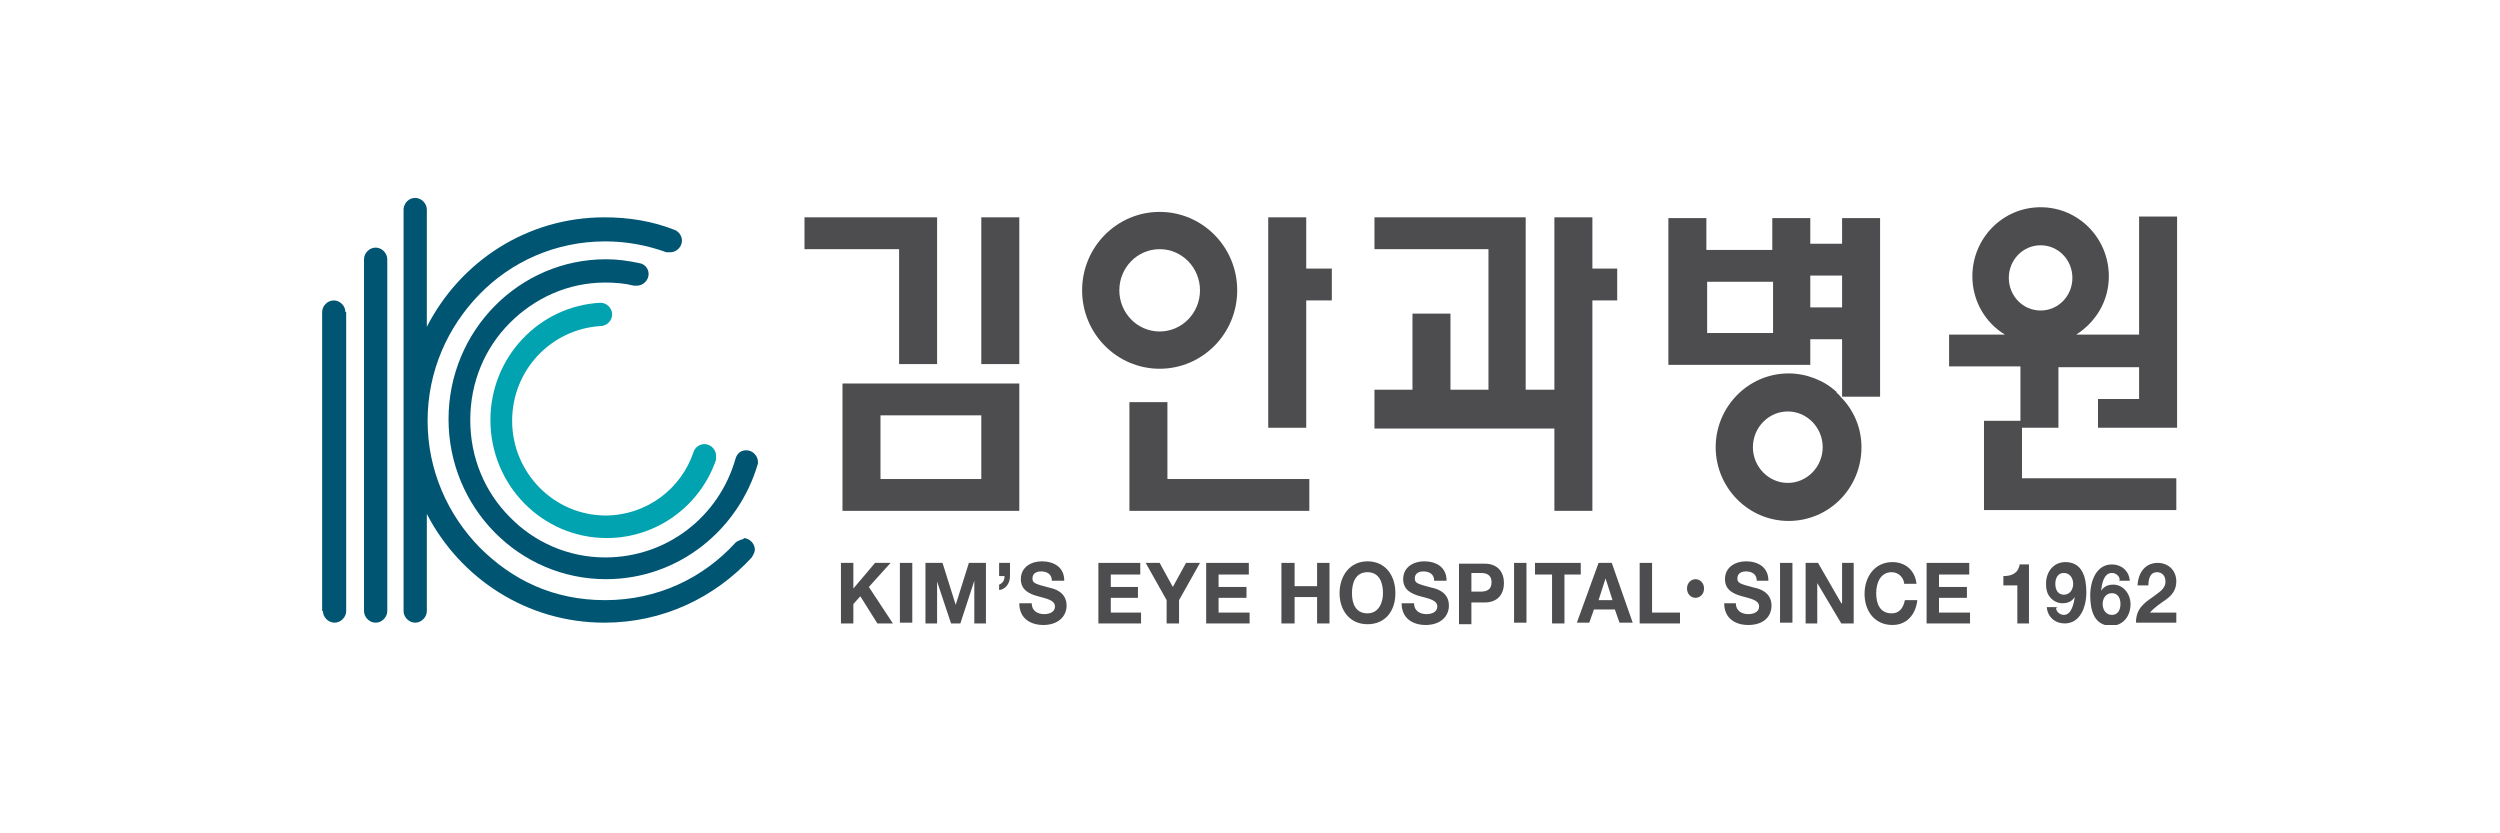
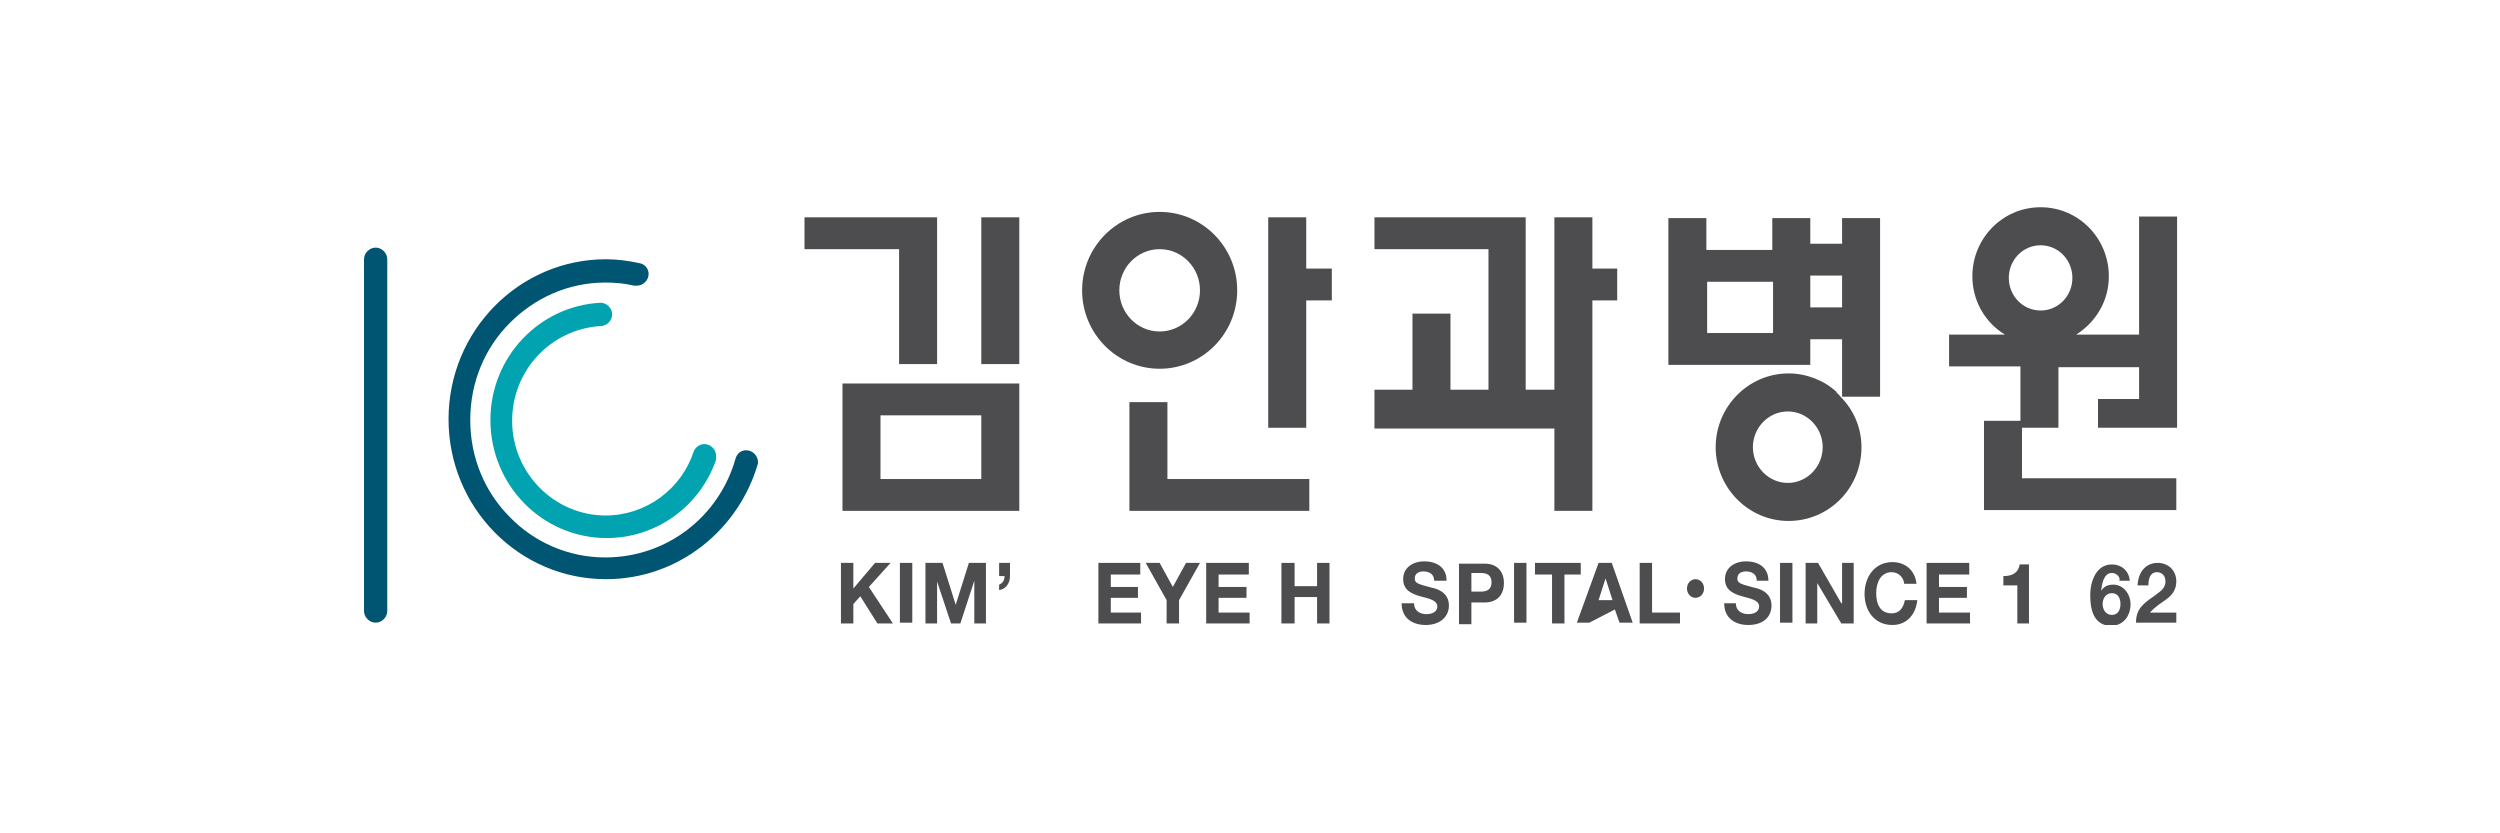
<svg xmlns="http://www.w3.org/2000/svg" width="240" height="80" viewBox="0 0 240 80" fill="none">
  <g clip-path="url(#clip0_619_26283)">
    <path d="M58.172 49.49C53.185 49.49 49.165 45.39 49.165 40.395C49.165 35.55 52.887 31.599 57.651 31.301C58.247 31.301 58.768 30.779 58.768 30.183C58.768 29.586 58.247 29.064 57.651 29.064C51.77 29.363 47.08 34.283 47.08 40.321C47.08 46.583 52.068 51.652 58.247 51.652C63.086 51.652 67.255 48.521 68.744 44.123C68.744 44.123 68.744 43.899 68.744 43.75C68.744 43.154 68.223 42.632 67.627 42.632C67.18 42.632 66.734 42.93 66.585 43.377C65.394 46.955 62.044 49.49 58.098 49.49" fill="#00A3AF" />
-     <path d="M33.159 29.958C33.159 29.362 32.638 28.84 32.042 28.84C31.447 28.84 30.926 29.362 30.926 29.958V58.658H31C31 59.254 31.521 59.776 32.117 59.776C32.712 59.776 33.234 59.254 33.234 58.658V29.958H33.159Z" fill="#005573" />
    <path d="M72.764 44.345C72.764 43.749 72.243 43.227 71.648 43.227C71.127 43.227 70.754 43.525 70.606 44.047C69.042 49.563 64.054 53.514 58.099 53.514C54.525 53.514 51.25 52.023 48.942 49.638C46.559 47.252 45.145 43.972 45.145 40.32C45.145 36.667 46.559 33.387 48.942 31.001C51.324 28.616 54.525 27.125 58.099 27.125C59.066 27.125 59.96 27.2 60.853 27.423C60.928 27.423 61.002 27.423 61.151 27.423C61.746 27.423 62.268 26.901 62.268 26.305C62.268 25.783 61.895 25.336 61.374 25.261C60.332 25.038 59.29 24.889 58.173 24.889C49.835 24.889 43.06 31.747 43.06 40.245C43.06 48.743 49.835 55.601 58.173 55.601C65.097 55.601 70.903 50.905 72.764 44.494C72.764 44.494 72.764 44.27 72.764 44.196" fill="#005573" />
-     <path d="M71.424 51.725C71.424 51.725 70.828 51.874 70.605 52.098C67.478 55.527 63.086 57.614 58.098 57.614C53.11 57.614 49.165 55.676 46.038 52.545C42.986 49.414 41.05 45.166 41.05 40.395C41.05 35.624 42.986 31.375 46.038 28.244C49.09 25.113 53.334 23.174 58.098 23.174C60.183 23.174 62.118 23.547 63.979 24.218C64.128 24.218 64.203 24.218 64.352 24.218C64.947 24.218 65.468 23.696 65.468 23.1C65.468 22.653 65.171 22.206 64.724 22.056C62.639 21.236 60.406 20.864 58.024 20.864C50.579 20.864 44.177 25.113 40.976 31.375V20.118C40.976 19.522 40.454 19 39.859 19C39.263 19 38.817 19.447 38.742 20.044V58.658C38.742 59.255 39.263 59.776 39.859 59.776C40.454 59.776 40.976 59.255 40.976 58.658V49.34C44.177 55.527 50.579 59.776 58.024 59.776C63.607 59.776 68.595 57.391 72.168 53.514C72.168 53.514 72.466 53.067 72.466 52.769C72.466 52.173 71.945 51.651 71.35 51.651" fill="#005573" />
    <path d="M37.179 24.89C37.179 24.293 36.658 23.771 36.062 23.771C35.466 23.771 34.945 24.293 34.945 24.89V58.659C34.945 59.255 35.466 59.777 36.062 59.777C36.658 59.777 37.179 59.255 37.179 58.659V24.89Z" fill="#005573" />
    <path d="M86.313 34.952H89.961V20.863H77.231V23.92H86.313V34.952Z" fill="#4D4D4F" />
    <path d="M97.853 20.863H94.205V34.952H97.853V20.863Z" fill="#4D4D4F" />
    <path d="M84.527 39.873H94.205V45.986H84.527V39.873ZM80.879 49.042H97.853V36.816H80.879V49.042Z" fill="#4D4D4F" />
    <path d="M107.456 27.871C107.456 25.709 109.168 23.92 111.327 23.92C113.486 23.92 115.199 25.709 115.199 27.871C115.199 30.033 113.486 31.822 111.327 31.822C109.168 31.822 107.456 30.033 107.456 27.871ZM118.772 27.871C118.772 23.696 115.422 20.342 111.327 20.342C107.233 20.342 103.883 23.696 103.883 27.871C103.883 32.045 107.233 35.4 111.327 35.4C115.422 35.4 118.772 32.045 118.772 27.871Z" fill="#4D4D4F" />
    <path d="M112.072 38.605H108.424V49.042H125.695V45.986H112.072V38.605Z" fill="#4D4D4F" />
    <path d="M125.398 20.863H121.75V41.065H125.398V28.84H127.855V25.783H125.398V20.863Z" fill="#4D4D4F" />
    <path d="M152.869 20.863H149.221V37.412H146.466V20.863H131.949V23.92H142.893V37.412H139.245V30.107H135.597V37.412H131.949V41.14H149.221V49.041H152.869V28.84H155.251V25.783H152.869V20.863Z" fill="#4D4D4F" />
    <path d="M171.629 46.359C169.767 46.359 168.278 44.793 168.278 42.929C168.278 41.066 169.767 39.5 171.629 39.5C173.49 39.5 174.979 41.066 174.979 42.929C174.979 44.793 173.49 46.359 171.629 46.359ZM176.319 37.637C175.128 36.519 173.415 35.848 171.703 35.848C167.832 35.848 164.705 39.053 164.705 42.929C164.705 46.806 167.832 50.011 171.703 50.011C175.574 50.011 178.701 46.88 178.701 42.929C178.701 41.066 177.956 39.351 176.691 38.084C176.691 38.084 176.468 37.786 176.319 37.711" fill="#4D4D4F" />
    <path d="M176.84 29.51H173.788V26.454H176.84V29.51ZM170.214 31.97H163.886V27.05H170.214V31.97ZM176.84 23.398H173.788V20.938H170.14V23.994H163.812V20.938H160.164V35.027H173.788V32.567H176.84V38.083H180.488V20.938H176.84V23.398Z" fill="#4D4D4F" />
    <path d="M192.846 26.678C192.846 24.964 194.186 23.547 195.898 23.547C197.61 23.547 198.95 24.964 198.95 26.678C198.95 28.393 197.61 29.809 195.898 29.809C194.186 29.809 192.846 28.393 192.846 26.678ZM194.111 45.985V41.065H197.61V35.251H205.353V38.307H201.407V41.065H209V20.789H205.353V32.12H199.322C201.184 30.927 202.449 28.915 202.449 26.529C202.449 22.876 199.546 19.895 195.898 19.895C192.25 19.895 189.347 22.876 189.347 26.529C189.347 28.915 190.612 31.002 192.473 32.12H187.113V35.176H193.962V40.395H190.463V48.967H208.926V45.911H194.111V45.985Z" fill="#4D4D4F" />
    <path d="M80.731 54.037H81.922V56.497L84.006 54.037H85.495L83.41 56.348L85.718 59.852H84.229L82.592 57.243L81.922 57.988V59.852H80.731V54.037Z" fill="#4D4D4F" />
    <path d="M87.58 54.037H86.389V59.777H87.58V54.037Z" fill="#4D4D4F" />
    <path d="M88.844 54.037H90.482L91.747 58.063L93.013 54.037H94.65V59.852H93.534V55.752L92.194 59.852H91.3L89.96 55.826V59.852H88.844V54.037Z" fill="#4D4D4F" />
    <path d="M95.916 54.037H96.958V55.304C96.958 56.05 96.512 56.572 95.916 56.646V56.124C96.288 55.975 96.437 55.677 96.437 55.304H95.916V54.037Z" fill="#4D4D4F" />
-     <path d="M99.043 57.912C99.043 58.658 99.638 58.956 100.234 58.956C100.681 58.956 101.276 58.807 101.276 58.21C101.276 57.614 100.457 57.465 99.638 57.241C98.819 57.018 98.001 56.645 98.001 55.601C98.001 54.408 99.043 53.887 100.01 53.887C101.127 53.887 102.169 54.408 102.169 55.75H100.978C100.978 55.079 100.457 54.856 99.936 54.856C99.564 54.856 99.117 55.005 99.117 55.527C99.117 55.974 99.341 56.048 100.755 56.421C101.127 56.496 102.393 56.794 102.393 58.136C102.393 59.179 101.574 59.999 100.159 59.999C98.968 59.999 97.852 59.403 97.852 57.912H99.043Z" fill="#4D4D4F" />
    <path d="M105.445 54.037H109.465V55.155H106.636V56.348H109.242V57.392H106.636V58.808H109.54V59.852H105.445V54.037Z" fill="#4D4D4F" />
    <path d="M111.996 57.615L109.986 54.037H111.326L112.592 56.348L113.858 54.037H115.198L113.188 57.615V59.852H111.996V57.615Z" fill="#4D4D4F" />
    <path d="M115.793 54.037H119.887V55.155H116.984V56.348H119.664V57.392H116.984V58.808H119.962V59.852H115.793V54.037Z" fill="#4D4D4F" />
    <path d="M123.016 54.037H124.281V56.273H126.44V54.037H127.631V59.852H126.44V57.317H124.281V59.852H123.016V54.037Z" fill="#4D4D4F" />
-     <path d="M131.278 58.881C132.32 58.881 132.767 57.912 132.767 56.943C132.767 55.899 132.394 54.93 131.278 54.93C130.161 54.93 129.789 55.899 129.789 56.943C129.789 57.987 130.161 58.881 131.278 58.881ZM131.278 53.887C132.99 53.887 133.958 55.228 133.958 56.943C133.958 58.658 132.99 59.925 131.278 59.925C129.565 59.925 128.598 58.583 128.598 56.943C128.598 55.303 129.565 53.887 131.278 53.887Z" fill="#4D4D4F" />
    <path d="M135.746 57.912C135.746 58.658 136.341 58.956 136.937 58.956C137.384 58.956 137.979 58.807 137.979 58.21C137.979 57.614 137.16 57.465 136.341 57.241C135.522 57.018 134.704 56.645 134.704 55.601C134.704 54.408 135.746 53.887 136.714 53.887C137.83 53.887 138.873 54.408 138.873 55.75H137.681C137.681 55.079 137.16 54.856 136.639 54.856C136.267 54.856 135.82 55.005 135.82 55.527C135.82 55.974 136.044 56.048 137.458 56.421C137.83 56.496 139.096 56.794 139.096 58.136C139.096 59.179 138.277 59.999 136.863 59.999C135.671 59.999 134.555 59.403 134.555 57.912H135.746Z" fill="#4D4D4F" />
    <path d="M141.254 56.795H142.147C142.668 56.795 143.189 56.646 143.189 55.9C143.189 55.155 142.668 55.006 142.147 55.006H141.254V56.72V56.795ZM140.062 54.111H142.519C143.859 54.111 144.38 55.006 144.38 55.975C144.38 56.944 143.859 57.839 142.519 57.839H141.254V59.926H140.062V54.186V54.111Z" fill="#4D4D4F" />
    <path d="M146.541 54.037H145.35V59.777H146.541V54.037Z" fill="#4D4D4F" />
    <path d="M148.997 55.155H147.359V54.037H151.752V55.155H150.188V59.852H148.997V55.155Z" fill="#4D4D4F" />
-     <path d="M153.389 57.615H154.803L154.133 55.528L153.463 57.615H153.389ZM153.538 54.037H154.729L156.739 59.777H155.473L155.027 58.51H153.017L152.57 59.777H151.379L153.463 54.037H153.538Z" fill="#4D4D4F" />
+     <path d="M153.389 57.615H154.803L154.133 55.528L153.463 57.615H153.389ZM153.538 54.037H154.729L156.739 59.777H155.473L155.027 58.51L152.57 59.777H151.379L153.463 54.037H153.538Z" fill="#4D4D4F" />
    <path d="M157.408 54.037H158.599V58.808H161.279V59.852H157.408V54.037Z" fill="#4D4D4F" />
    <path d="M162.77 55.602C163.217 55.602 163.589 55.974 163.589 56.496C163.589 57.018 163.217 57.391 162.77 57.391C162.323 57.391 161.951 57.018 161.951 56.496C161.951 55.974 162.323 55.602 162.77 55.602Z" fill="#4D4D4F" />
    <path d="M166.64 57.912C166.64 58.658 167.236 58.956 167.831 58.956C168.278 58.956 168.874 58.807 168.874 58.21C168.874 57.614 168.055 57.465 167.236 57.241C166.417 57.018 165.598 56.645 165.598 55.601C165.598 54.408 166.64 53.887 167.608 53.887C168.725 53.887 169.767 54.408 169.767 55.75H168.65C168.65 55.079 168.129 54.856 167.608 54.856C167.236 54.856 166.789 55.005 166.789 55.527C166.789 55.974 167.012 56.048 168.427 56.421C168.799 56.496 170.065 56.794 170.065 58.136C170.065 59.179 169.32 59.999 167.831 59.999C166.64 59.999 165.523 59.403 165.523 57.912H166.715H166.64Z" fill="#4D4D4F" />
    <path d="M172.074 54.037H170.883V59.777H172.074V54.037Z" fill="#4D4D4F" />
    <path d="M173.34 54.037H174.531L176.764 57.913H176.839V54.037H177.955V59.852H176.764L174.457 55.975V59.852H173.34V54.037Z" fill="#4D4D4F" />
    <path d="M182.795 55.974C182.72 55.377 182.199 54.93 181.604 54.93C180.561 54.93 180.115 55.899 180.115 56.943C180.115 57.986 180.487 58.881 181.604 58.881C182.348 58.881 182.72 58.359 182.869 57.614H184.06C183.911 59.03 183.018 59.999 181.678 59.999C179.966 59.999 178.998 58.657 178.998 57.017C178.998 55.377 179.966 53.961 181.678 53.961C182.869 53.961 183.837 54.706 183.986 56.048H182.795V55.974Z" fill="#4D4D4F" />
    <path d="M184.953 54.037H189.048V55.155H186.144V56.348H188.824V57.392H186.144V58.808H189.122V59.852H184.953V54.037Z" fill="#4D4D4F" />
    <path d="M194.706 59.851H193.664V56.198H192.324V55.304C193.069 55.304 193.739 55.08 193.888 54.185H194.781V59.851H194.706Z" fill="#4D4D4F" />
-     <path d="M199.024 56.048C199.024 55.526 198.726 55.005 198.13 55.005C197.535 55.005 197.311 55.526 197.311 56.048C197.311 56.57 197.535 57.092 198.13 57.092C198.726 57.092 199.024 56.57 199.024 56.048ZM197.386 58.359C197.386 58.732 197.758 59.03 198.13 59.03C198.875 59.03 199.098 57.912 199.172 57.316C198.875 57.763 198.502 57.912 197.981 57.912C197.535 57.912 197.088 57.688 196.79 57.316C196.492 56.943 196.418 56.495 196.418 56.048C196.418 54.855 197.162 53.961 198.279 53.961C199.917 53.961 200.289 55.452 200.289 56.868C200.289 58.285 199.694 59.85 198.205 59.85C197.311 59.85 196.567 59.254 196.492 58.285H197.535L197.386 58.359Z" fill="#4D4D4F" />
    <path d="M201.853 57.987C201.853 58.509 202.151 59.031 202.747 59.031C203.342 59.031 203.565 58.509 203.565 57.987C203.565 57.465 203.342 56.944 202.747 56.944C202.151 56.944 201.853 57.465 201.853 57.987ZM203.491 55.676C203.491 55.304 203.119 55.005 202.747 55.005C201.928 55.005 201.779 56.124 201.704 56.72C202.002 56.273 202.374 56.124 202.895 56.124C203.342 56.124 203.789 56.347 204.087 56.72C204.384 57.093 204.533 57.54 204.533 57.987C204.533 59.18 203.789 60.075 202.672 60.075C201.034 60.075 200.662 58.584 200.662 57.167C200.662 55.751 201.258 54.185 202.747 54.185C203.64 54.185 204.384 54.782 204.459 55.751H203.417L203.491 55.676Z" fill="#4D4D4F" />
    <path d="M205.204 56.348C205.204 55.081 205.874 54.037 207.139 54.037C208.107 54.037 208.926 54.708 208.926 55.826C208.926 56.646 208.479 57.168 207.958 57.541C207.437 57.913 206.841 58.286 206.395 58.808H208.926V59.777H205.055C205.055 58.435 205.799 57.913 206.767 57.243C207.214 56.87 207.884 56.572 207.884 55.826C207.884 55.304 207.586 54.932 207.065 54.932C206.395 54.932 206.246 55.603 206.246 56.199H205.204V56.348Z" fill="#4D4D4F" />
  </g>
  <defs>
    <clipPath id="clip0_619_26283">
      <rect width="178" height="41" fill="white" transform="translate(31 19)" />
    </clipPath>
  </defs>
</svg>